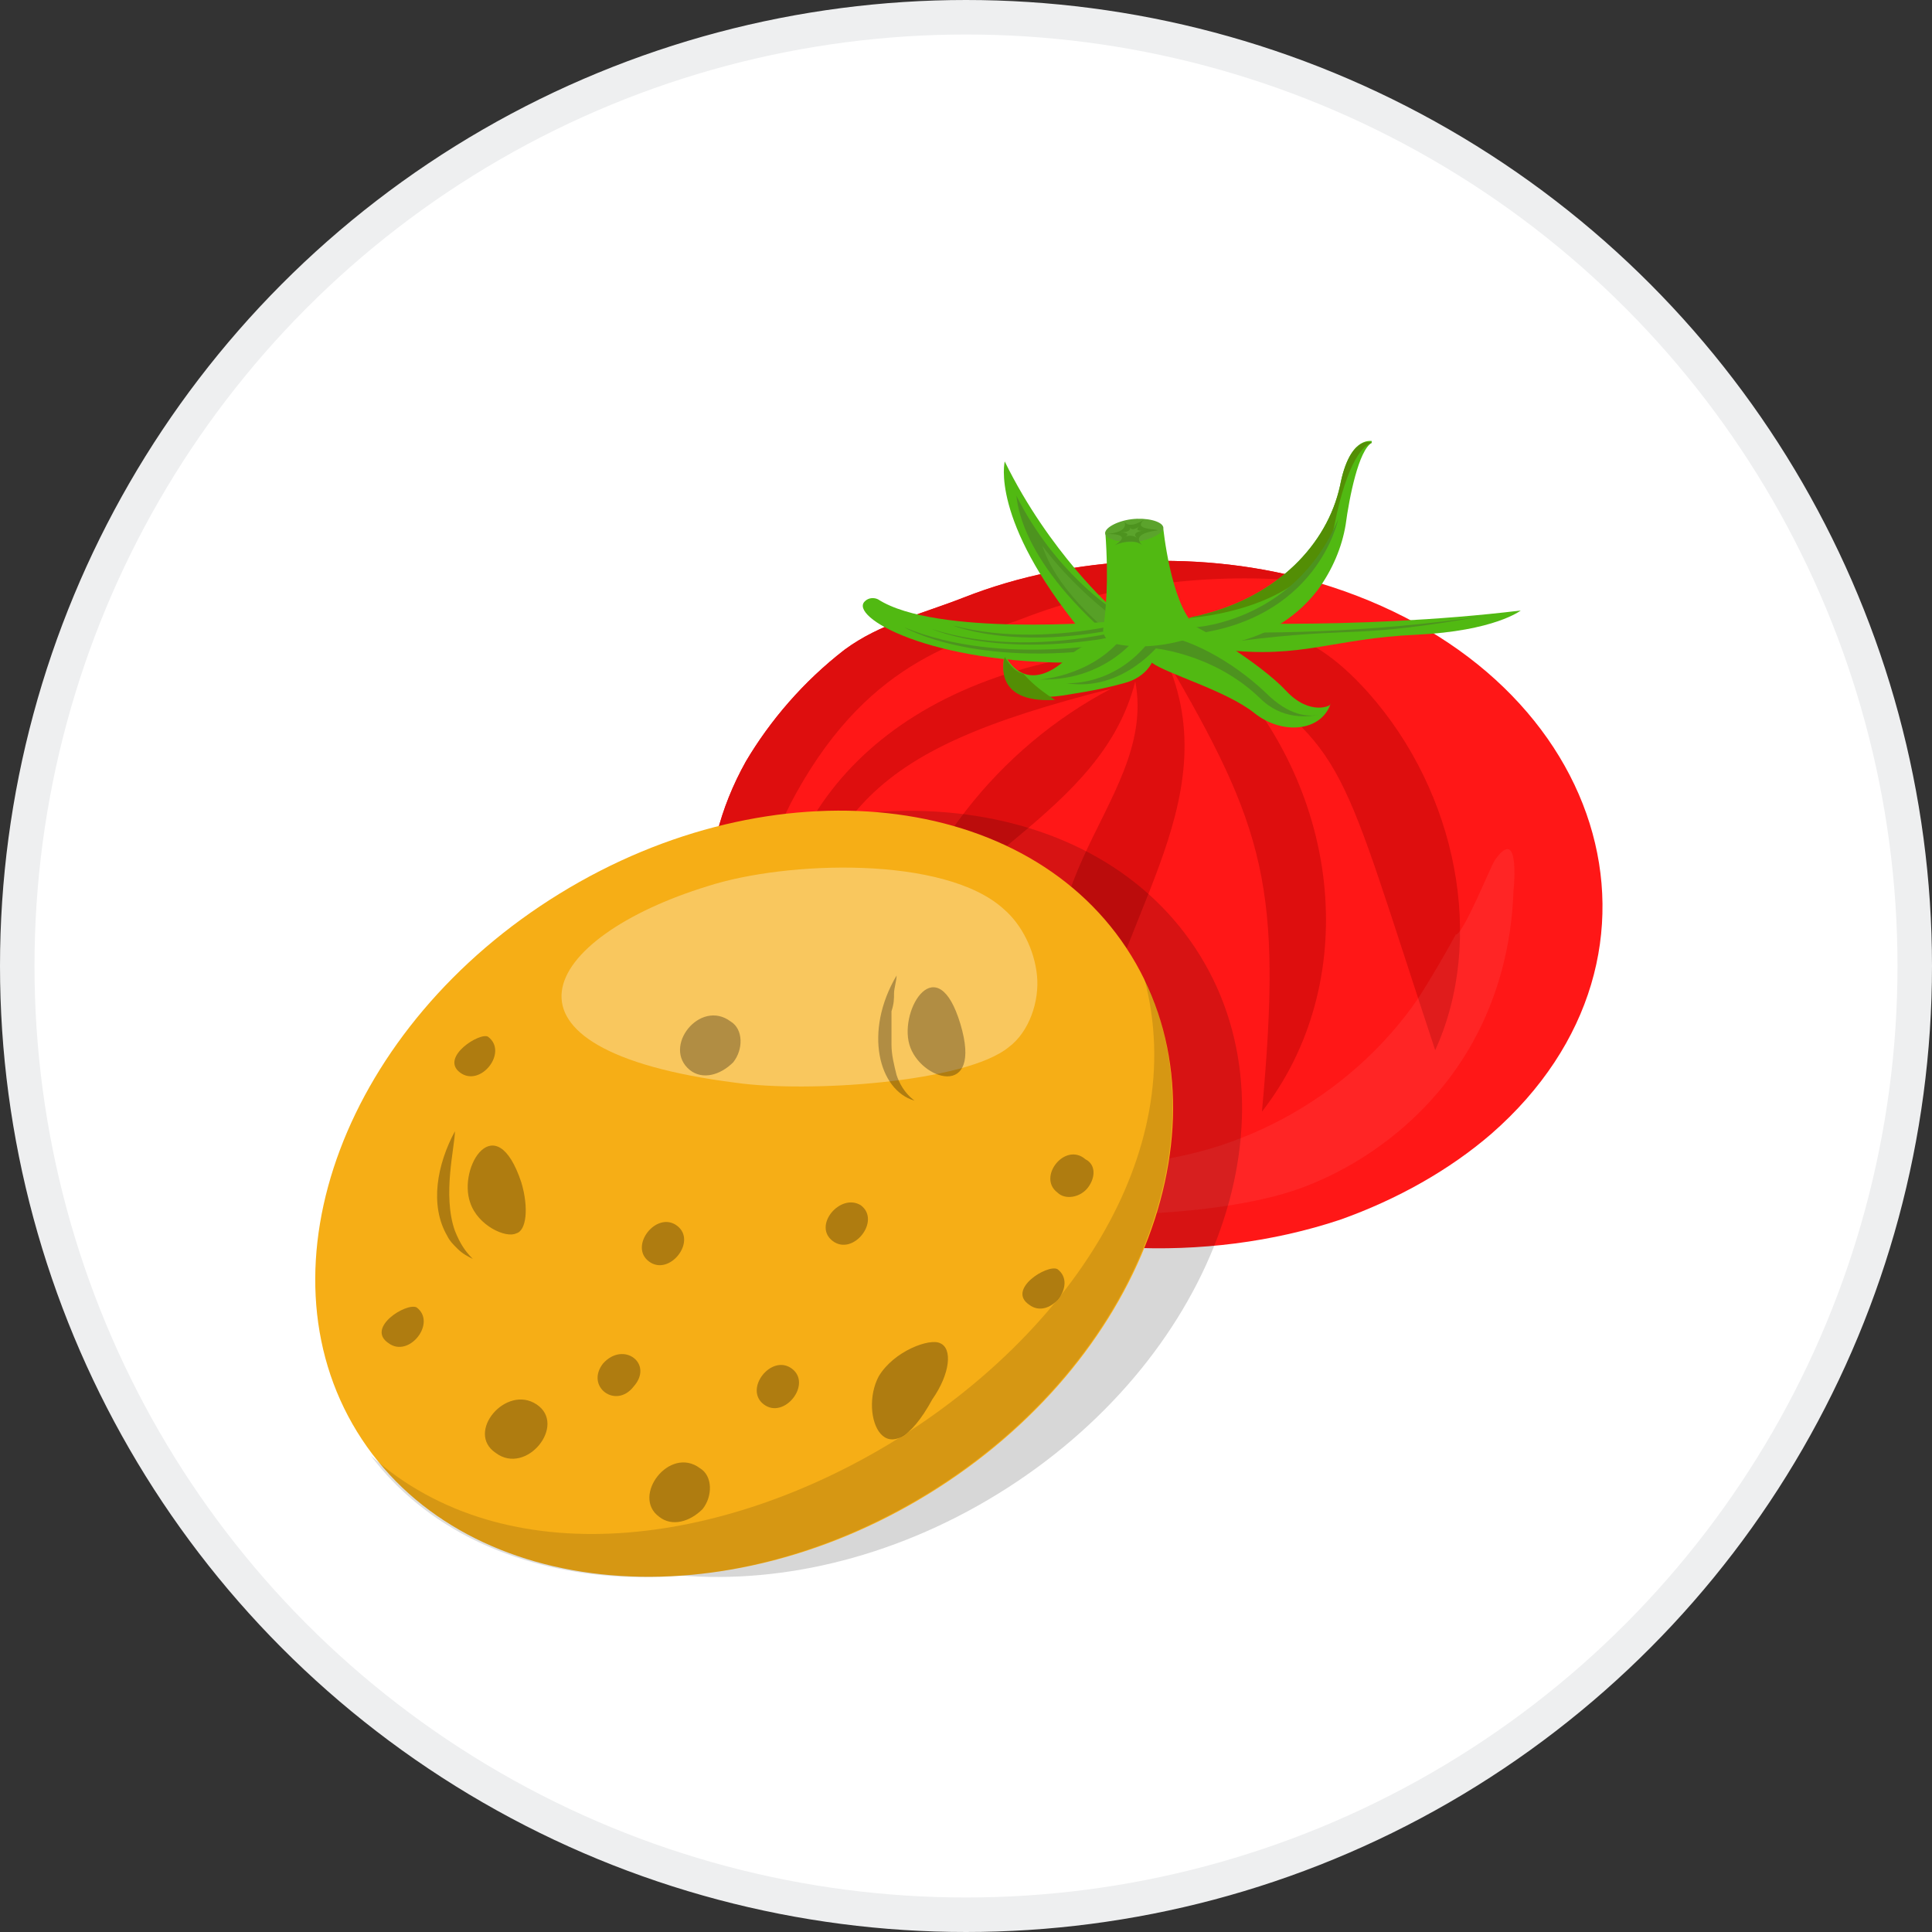
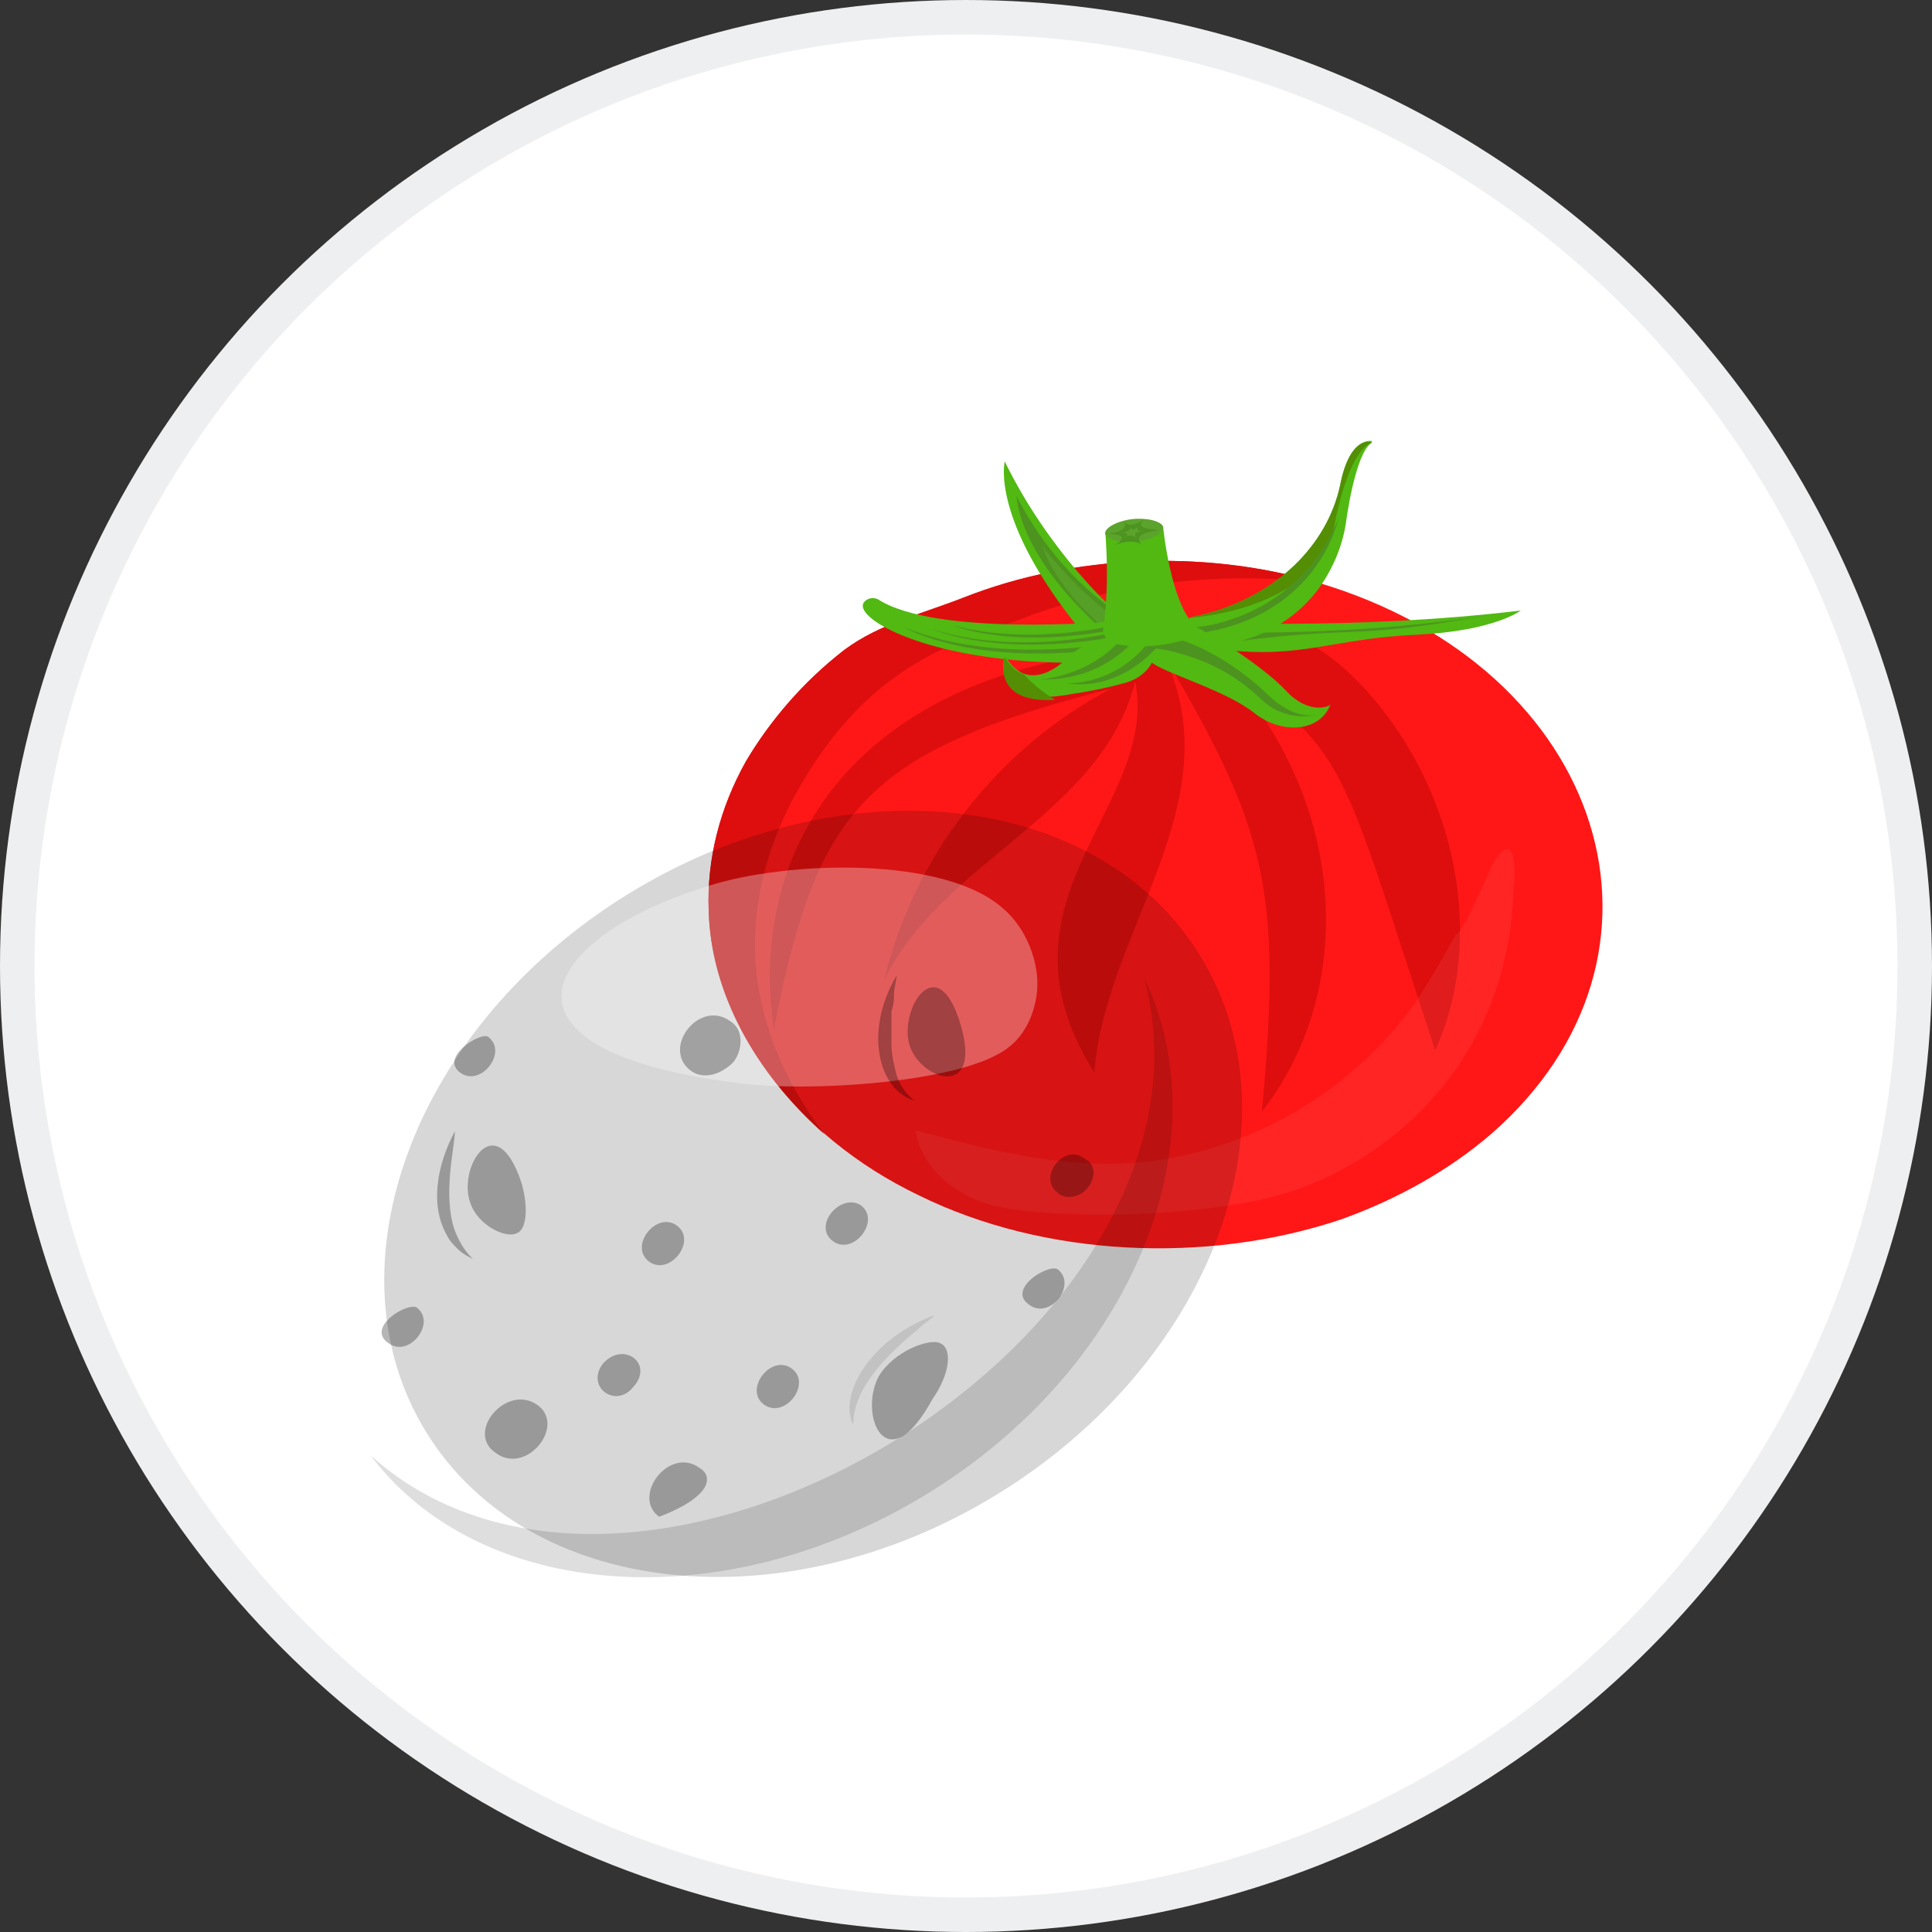
<svg xmlns="http://www.w3.org/2000/svg" width="56" height="56" viewBox="0 0 56 56" fill="none">
  <rect x="0" y="0" width="56" height="56" fill="#333333" stroke="none" />
  <circle cx="28" cy="28" r="27.5" fill="white" stroke="#EEEFF0" />
  <path d="M20.541 26.39C20.648 29.684 23.024 32.924 26.642 34.652C30.261 36.434 34.959 36.65 38.846 35.354C40.52 34.76 42.032 33.896 43.221 32.87C49.16 27.686 46.569 19.37 38.199 16.886C34.904 15.914 31.07 16.076 27.939 17.318C26.697 17.804 25.509 18.074 24.483 18.83C23.294 19.748 22.323 20.882 21.62 22.07C20.864 23.42 20.486 24.932 20.541 26.39Z" fill="#FF1717" />
  <path d="M38.199 16.886C35.391 16.562 32.42 16.886 29.828 17.858C28.047 18.56 25.293 18.992 23.078 22.988C22.268 24.446 21.837 26.066 21.89 27.632C21.945 29.468 22.701 31.304 23.889 32.87C21.89 31.088 20.595 28.766 20.541 26.39C20.486 24.878 20.864 23.42 21.62 22.07C22.323 20.882 23.294 19.748 24.483 18.83C25.509 18.074 26.697 17.804 27.939 17.318C31.125 16.076 34.904 15.914 38.199 16.886Z" fill="#DE0E0E" />
  <path d="M39.656 20.072C37.766 17.966 36.308 17.966 33.878 18.452C32.798 18.452 31.61 18.938 30.584 19.154C24.212 20.558 21.728 25.094 22.43 29.846C23.672 23.528 24.968 21.8 32.204 19.964C28.91 21.692 26.48 24.824 25.616 28.442C27.29 24.932 31.934 23.636 32.906 19.748C33.608 23.42 28.532 26.012 31.718 31.088C32.042 26.93 35.714 23.312 33.77 19.046C36.686 24.014 37.172 25.742 36.578 32.222C39.44 28.55 38.954 22.988 35.39 19.262C39.116 21.8 38.792 21.962 41.6 30.44C43.058 27.254 42.248 22.988 39.656 20.072Z" fill="#DE0E0E" />
  <path d="M34.414 18.02V18.614C34.738 18.722 35.062 18.776 35.44 18.83C37.762 19.1 38.626 18.506 41.056 18.398C43.324 18.29 44.08 17.696 44.08 17.696C39.166 18.29 34.414 18.02 34.414 18.02Z" fill="#51B912" />
  <path d="M34.089 18.29V18.668C34.899 18.668 35.709 18.614 36.519 18.506C39.435 18.182 39.273 18.506 42.999 17.858C39.705 18.344 36.519 18.398 34.089 18.29Z" fill="#4D931F" />
  <path d="M38.842 14.078C38.464 15.806 37.006 17.264 34.9 17.804C34.738 17.858 34.63 17.858 34.468 17.912V18.722C34.468 18.722 36.736 18.992 38.194 17.102C38.626 16.508 38.896 15.86 39.004 15.212C39.112 14.402 39.382 13.052 39.76 12.836V12.782C39.706 12.782 39.112 12.674 38.842 14.078Z" fill="#51B912" />
  <path d="M38.842 14.078C38.464 15.806 37.006 17.264 34.9 17.804C34.738 17.858 34.63 17.858 34.468 17.912C34.468 17.912 38.194 17.696 38.68 15.212C39.058 13.322 39.544 12.89 39.76 12.836C39.706 12.782 39.112 12.674 38.842 14.078Z" fill="#538E05" />
  <path d="M38.788 15.05C38.788 15.05 38.194 18.02 34.414 18.398V18.182C34.414 18.236 37.492 18.128 38.788 15.05Z" fill="#4D931F" />
  <path d="M37.273 20.018C36.571 19.262 34.627 18.02 33.925 17.858L33.169 18.074C33.169 18.074 32.899 18.938 33.385 19.208C33.817 19.532 35.545 20.018 36.355 20.666C37.165 21.314 38.299 21.206 38.569 20.396C38.623 20.45 37.975 20.774 37.273 20.018Z" fill="#51B912" />
  <path d="M36.68 20.072C35.708 19.154 34.412 18.452 33.494 18.398L33.332 18.776C33.332 18.776 35.114 18.884 36.518 20.234C37.166 20.882 37.922 20.774 38.246 20.72C37.922 20.774 37.382 20.774 36.68 20.072Z" fill="#4D931F" />
  <path d="M29.123 13.376C29.123 13.376 28.691 15.05 31.337 18.29C31.337 18.29 32.417 18.56 32.255 17.642C32.255 17.642 30.419 16.022 29.123 13.376Z" fill="#51B912" />
  <path d="M32.203 17.642C32.257 17.642 30.583 16.616 29.449 14.348C29.503 14.294 29.341 15.914 31.987 18.29C31.987 18.29 32.635 18.344 32.203 17.642Z" fill="#4D931F" />
  <path d="M32.307 17.913C31.605 17.373 30.849 16.671 30.201 15.807C30.255 15.861 30.417 16.833 32.037 18.237C32.145 18.183 32.253 18.075 32.307 17.913Z" fill="#57A027" />
  <path d="M32.146 18.02C32.146 18.02 27.124 18.452 25.45 17.372C25.342 17.318 25.18 17.318 25.072 17.426C24.586 17.858 26.908 19.262 31.336 19.208L33.172 18.83L32.146 18.02Z" fill="#51B912" />
  <path d="M26.209 18.183C26.209 18.183 28.207 19.371 32.257 18.777L32.689 18.561C32.689 18.561 29.071 19.371 26.209 18.183Z" fill="#4D931F" />
  <path d="M27.02 18.236C27.02 18.236 29.18 19.209 33.122 18.291L33.5 18.02C33.5 18.02 30.044 19.209 27.02 18.236Z" fill="#4D931F" />
  <path d="M27.615 18.129C27.615 18.129 29.829 19.047 33.663 17.913L34.041 17.643C34.095 17.643 30.693 18.939 27.615 18.129Z" fill="#4D931F" />
  <path d="M33.442 18.614L33.388 18.398C33.388 18.398 31.714 18.236 30.904 19.1C30.904 19.1 29.824 20.234 29.122 18.992C29.122 18.992 28.636 20.558 31.012 20.126C31.714 20.018 32.2 19.91 32.578 19.802C33.226 19.64 33.604 19.1 33.442 18.614Z" fill="#51B912" />
  <path d="M30.904 19.802C30.904 19.802 32.308 19.91 33.334 18.561L33.658 18.614C33.658 18.614 32.578 20.073 30.904 19.802Z" fill="#4D931F" />
  <path d="M32.739 18.183C31.875 19.587 30.146 19.695 30.146 19.695C32.252 19.749 33.17 18.183 33.17 18.183H32.739Z" fill="#4D931F" />
  <path d="M33.713 15.267C33.713 15.267 33.929 17.481 34.631 18.129C34.739 18.237 34.685 18.453 34.469 18.507C33.983 18.669 33.119 18.831 32.363 18.669C32.093 18.615 31.931 18.399 31.985 18.183C32.039 17.751 32.147 16.941 32.039 15.429L33.713 15.267Z" fill="#51B912" />
  <path d="M33.713 15.266C33.767 15.428 33.389 15.644 32.957 15.698C32.525 15.752 32.093 15.644 32.039 15.482C31.985 15.32 32.363 15.104 32.795 15.05C33.227 14.996 33.659 15.104 33.713 15.266Z" fill="#5BA32C" />
  <path d="M29.664 19.532C29.448 19.478 29.286 19.316 29.124 19.046C29.124 19.046 28.692 20.396 30.582 20.288C29.988 19.91 29.772 19.64 29.664 19.532Z" fill="#538E05" />
  <path d="M33.174 15.05C33.174 15.05 32.742 15.374 32.58 15.104C32.58 15.104 32.796 15.428 32.04 15.482C32.04 15.482 32.904 15.428 32.31 15.806C32.418 15.752 32.85 15.59 33.12 15.806C33.12 15.806 32.688 15.482 33.552 15.374C33.552 15.32 32.796 15.374 33.174 15.05Z" fill="#4D931F" />
  <path d="M33.012 15.266C33.012 15.266 32.796 15.428 32.742 15.266C32.742 15.266 32.85 15.428 32.472 15.428C32.472 15.428 32.85 15.428 32.58 15.59C32.634 15.536 32.796 15.482 32.958 15.59C32.958 15.59 32.742 15.428 33.174 15.374C33.174 15.374 32.85 15.428 33.012 15.266Z" fill="#5BA32C" />
  <path opacity="0.06" d="M42.68 30.224C41.6 32.168 39.764 33.68 37.712 34.436C35.066 35.408 29.882 35.354 28.532 34.868C27.56 34.544 26.696 33.788 26.534 32.762C28.37 33.248 30.206 33.734 32.096 33.734C35.66 33.734 39.116 31.844 41.114 28.928C41.492 28.334 41.87 27.686 42.194 27.092C42.41 27.092 43.166 25.202 43.328 24.932C43.976 24.014 43.922 25.31 43.868 25.85C43.814 27.362 43.436 28.874 42.68 30.224Z" fill="white" />
  <path opacity="0.16" d="M34.788 27.703C31.833 22.899 24.415 22.096 18.218 25.907C12.023 29.719 9.395 36.704 12.351 41.507C15.306 46.311 22.725 47.115 28.921 43.303C35.117 39.491 37.744 32.507 34.788 27.703Z" fill="black" />
  <path opacity="0.1" d="M24.73 41.3C24.286 40.412 25.248 38.784 27.098 38.118C26.95 38.266 26.802 38.34 26.654 38.488C25.766 39.228 24.73 40.19 24.73 41.3Z" fill="#010101" />
-   <path d="M32.789 27.698C29.834 22.895 22.415 22.091 16.219 25.903C10.023 29.715 7.396 36.699 10.351 41.502C13.307 46.306 20.725 47.11 26.921 43.298C33.117 39.486 35.744 32.502 32.789 27.698Z" fill="#F6AE16" />
  <path opacity="0.31" d="M21.326 31.384C23.398 31.68 27.986 31.384 29.244 30.348C29.836 29.904 30.132 29.016 30.058 28.276C29.984 27.536 29.614 26.796 29.096 26.352C27.394 24.798 22.806 24.946 20.512 25.686C15.702 27.166 13.778 30.422 21.326 31.384Z" fill="white" />
  <path opacity="0.13" d="M33.166 28.351C35.46 33.161 32.796 39.673 26.876 43.299C20.956 46.925 13.926 46.407 10.744 42.189C18.588 49.219 35.904 38.637 33.166 28.351Z" fill="#010101" />
-   <path opacity="0.29" d="M27.246 38.932C26.95 38.784 25.914 39.154 25.47 39.894C24.878 41.004 25.692 43.002 27.024 40.56C27.542 39.82 27.616 39.08 27.246 38.932ZM26.506 31.902C25.47 31.606 25.026 29.904 25.988 28.276C25.988 28.424 25.914 28.646 25.914 28.794C25.914 28.942 25.914 29.09 25.84 29.312V30.274C25.84 30.57 25.914 30.866 25.988 31.162C26.062 31.384 26.21 31.68 26.506 31.902ZM26.358 30.274C26.654 31.31 28.504 31.902 27.838 29.682C27.172 27.462 26.062 29.238 26.358 30.274ZM13.704 36.49C13.556 36.416 13.408 36.342 13.26 36.194C13.112 36.046 13.038 35.972 12.964 35.824C12.446 34.936 12.668 33.752 13.186 32.79C13.186 33.234 12.816 34.64 13.186 35.676C13.334 36.046 13.482 36.268 13.704 36.49ZM13.63 34.862C13.852 35.528 14.666 35.898 14.962 35.75C15.258 35.676 15.332 35.01 15.11 34.27C14.37 32.05 13.26 33.826 13.63 34.862ZM14.37 42.114C15.258 42.78 16.442 41.3 15.554 40.708C14.666 40.116 13.482 41.522 14.37 42.114ZM19.106 43.964C19.476 44.26 19.994 44.112 20.364 43.742C20.66 43.372 20.66 42.78 20.29 42.558C19.402 41.892 18.292 43.372 19.106 43.964ZM19.994 31.014C20.364 31.31 20.882 31.162 21.252 30.792C21.548 30.422 21.548 29.83 21.178 29.608C20.29 28.942 19.18 30.348 19.994 31.014ZM17.478 39.524C16.96 40.19 17.848 40.856 18.366 40.19C18.958 39.524 18.07 38.858 17.478 39.524ZM11.262 38.932C11.854 39.376 12.668 38.34 12.076 37.896C11.78 37.748 10.596 38.488 11.262 38.932ZM22.14 40.708C22.732 41.152 23.546 40.116 22.954 39.672C22.362 39.228 21.548 40.264 22.14 40.708ZM30.65 34.566C30.872 34.788 31.316 34.714 31.538 34.418C31.76 34.122 31.76 33.752 31.464 33.604C30.872 33.086 30.058 34.122 30.65 34.566ZM24.138 35.972C24.73 36.416 25.544 35.38 24.952 34.936C24.36 34.566 23.546 35.528 24.138 35.972ZM18.81 36.564C19.402 37.008 20.216 35.972 19.624 35.528C19.032 35.084 18.218 36.12 18.81 36.564ZM29.836 37.822C30.428 38.266 31.242 37.23 30.65 36.786C30.354 36.638 29.17 37.378 29.836 37.822ZM13.334 31.088C13.926 31.532 14.74 30.496 14.148 30.052C13.926 29.904 12.742 30.644 13.334 31.088Z" fill="black" />
+   <path opacity="0.29" d="M27.246 38.932C26.95 38.784 25.914 39.154 25.47 39.894C24.878 41.004 25.692 43.002 27.024 40.56C27.542 39.82 27.616 39.08 27.246 38.932ZM26.506 31.902C25.47 31.606 25.026 29.904 25.988 28.276C25.988 28.424 25.914 28.646 25.914 28.794C25.914 28.942 25.914 29.09 25.84 29.312V30.274C25.84 30.57 25.914 30.866 25.988 31.162C26.062 31.384 26.21 31.68 26.506 31.902ZM26.358 30.274C26.654 31.31 28.504 31.902 27.838 29.682C27.172 27.462 26.062 29.238 26.358 30.274ZM13.704 36.49C13.556 36.416 13.408 36.342 13.26 36.194C13.112 36.046 13.038 35.972 12.964 35.824C12.446 34.936 12.668 33.752 13.186 32.79C13.186 33.234 12.816 34.64 13.186 35.676C13.334 36.046 13.482 36.268 13.704 36.49ZM13.63 34.862C13.852 35.528 14.666 35.898 14.962 35.75C15.258 35.676 15.332 35.01 15.11 34.27C14.37 32.05 13.26 33.826 13.63 34.862ZM14.37 42.114C15.258 42.78 16.442 41.3 15.554 40.708C14.666 40.116 13.482 41.522 14.37 42.114ZM19.106 43.964C20.66 43.372 20.66 42.78 20.29 42.558C19.402 41.892 18.292 43.372 19.106 43.964ZM19.994 31.014C20.364 31.31 20.882 31.162 21.252 30.792C21.548 30.422 21.548 29.83 21.178 29.608C20.29 28.942 19.18 30.348 19.994 31.014ZM17.478 39.524C16.96 40.19 17.848 40.856 18.366 40.19C18.958 39.524 18.07 38.858 17.478 39.524ZM11.262 38.932C11.854 39.376 12.668 38.34 12.076 37.896C11.78 37.748 10.596 38.488 11.262 38.932ZM22.14 40.708C22.732 41.152 23.546 40.116 22.954 39.672C22.362 39.228 21.548 40.264 22.14 40.708ZM30.65 34.566C30.872 34.788 31.316 34.714 31.538 34.418C31.76 34.122 31.76 33.752 31.464 33.604C30.872 33.086 30.058 34.122 30.65 34.566ZM24.138 35.972C24.73 36.416 25.544 35.38 24.952 34.936C24.36 34.566 23.546 35.528 24.138 35.972ZM18.81 36.564C19.402 37.008 20.216 35.972 19.624 35.528C19.032 35.084 18.218 36.12 18.81 36.564ZM29.836 37.822C30.428 38.266 31.242 37.23 30.65 36.786C30.354 36.638 29.17 37.378 29.836 37.822ZM13.334 31.088C13.926 31.532 14.74 30.496 14.148 30.052C13.926 29.904 12.742 30.644 13.334 31.088Z" fill="black" />
</svg>